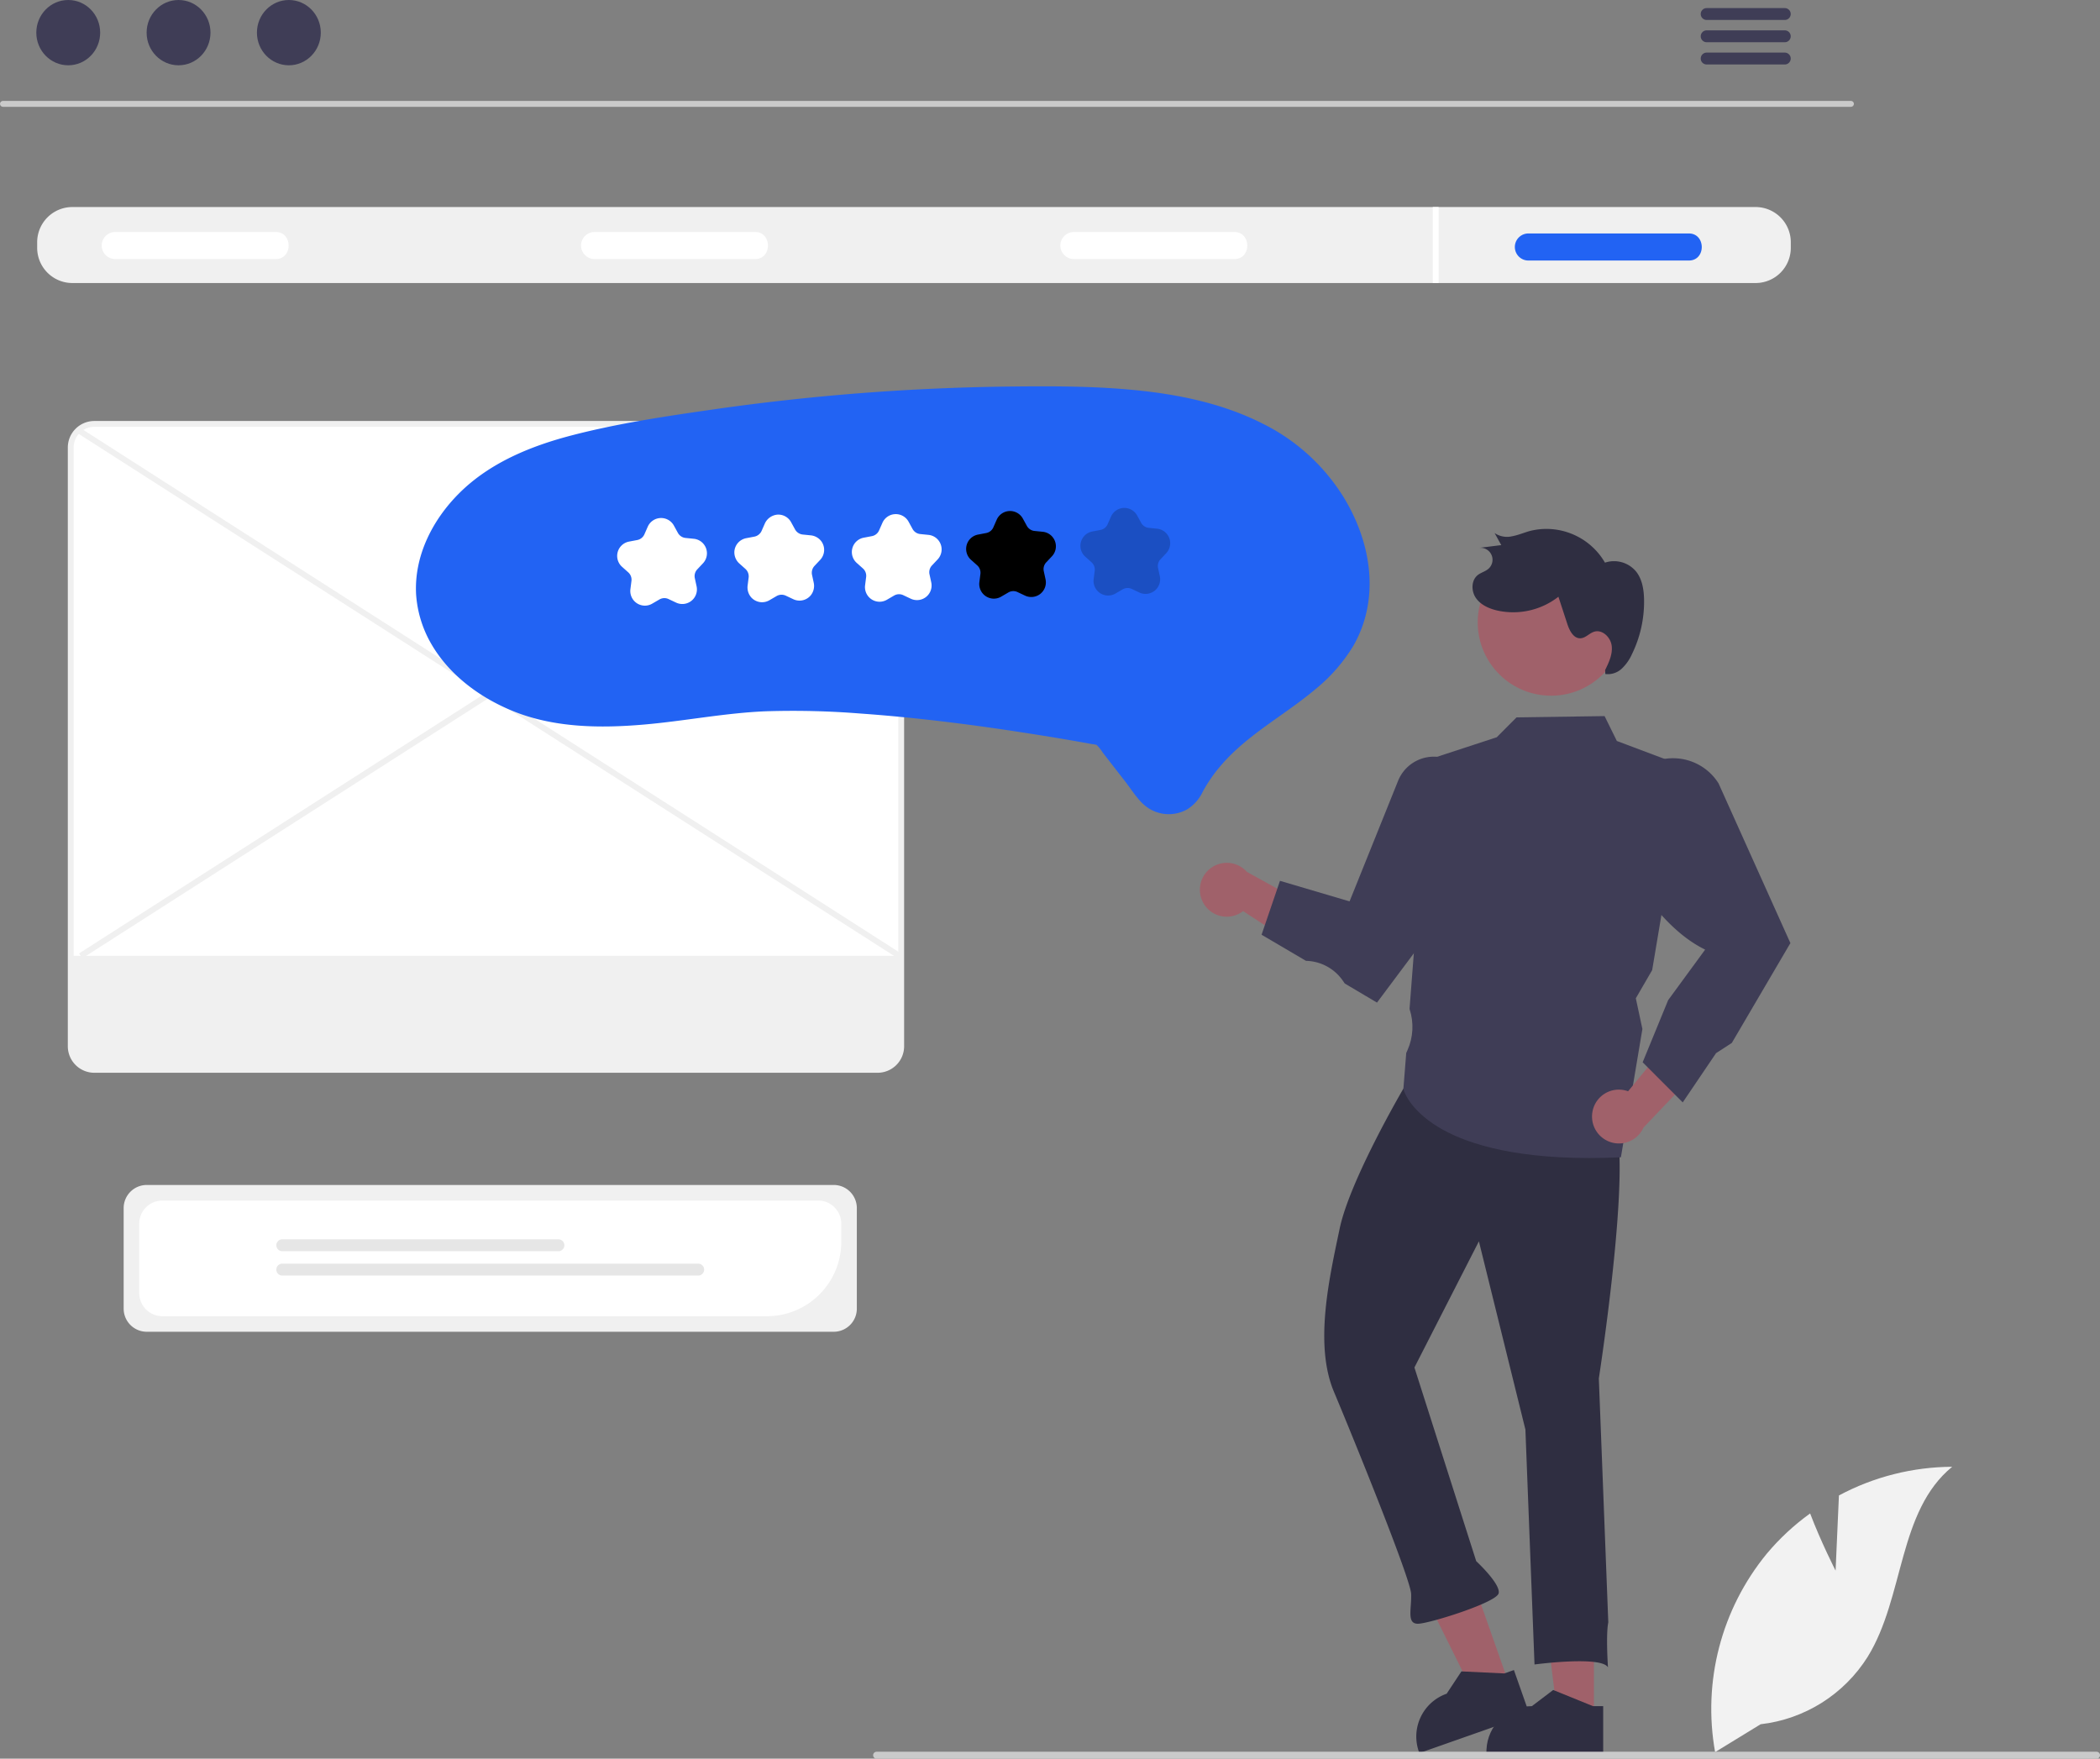
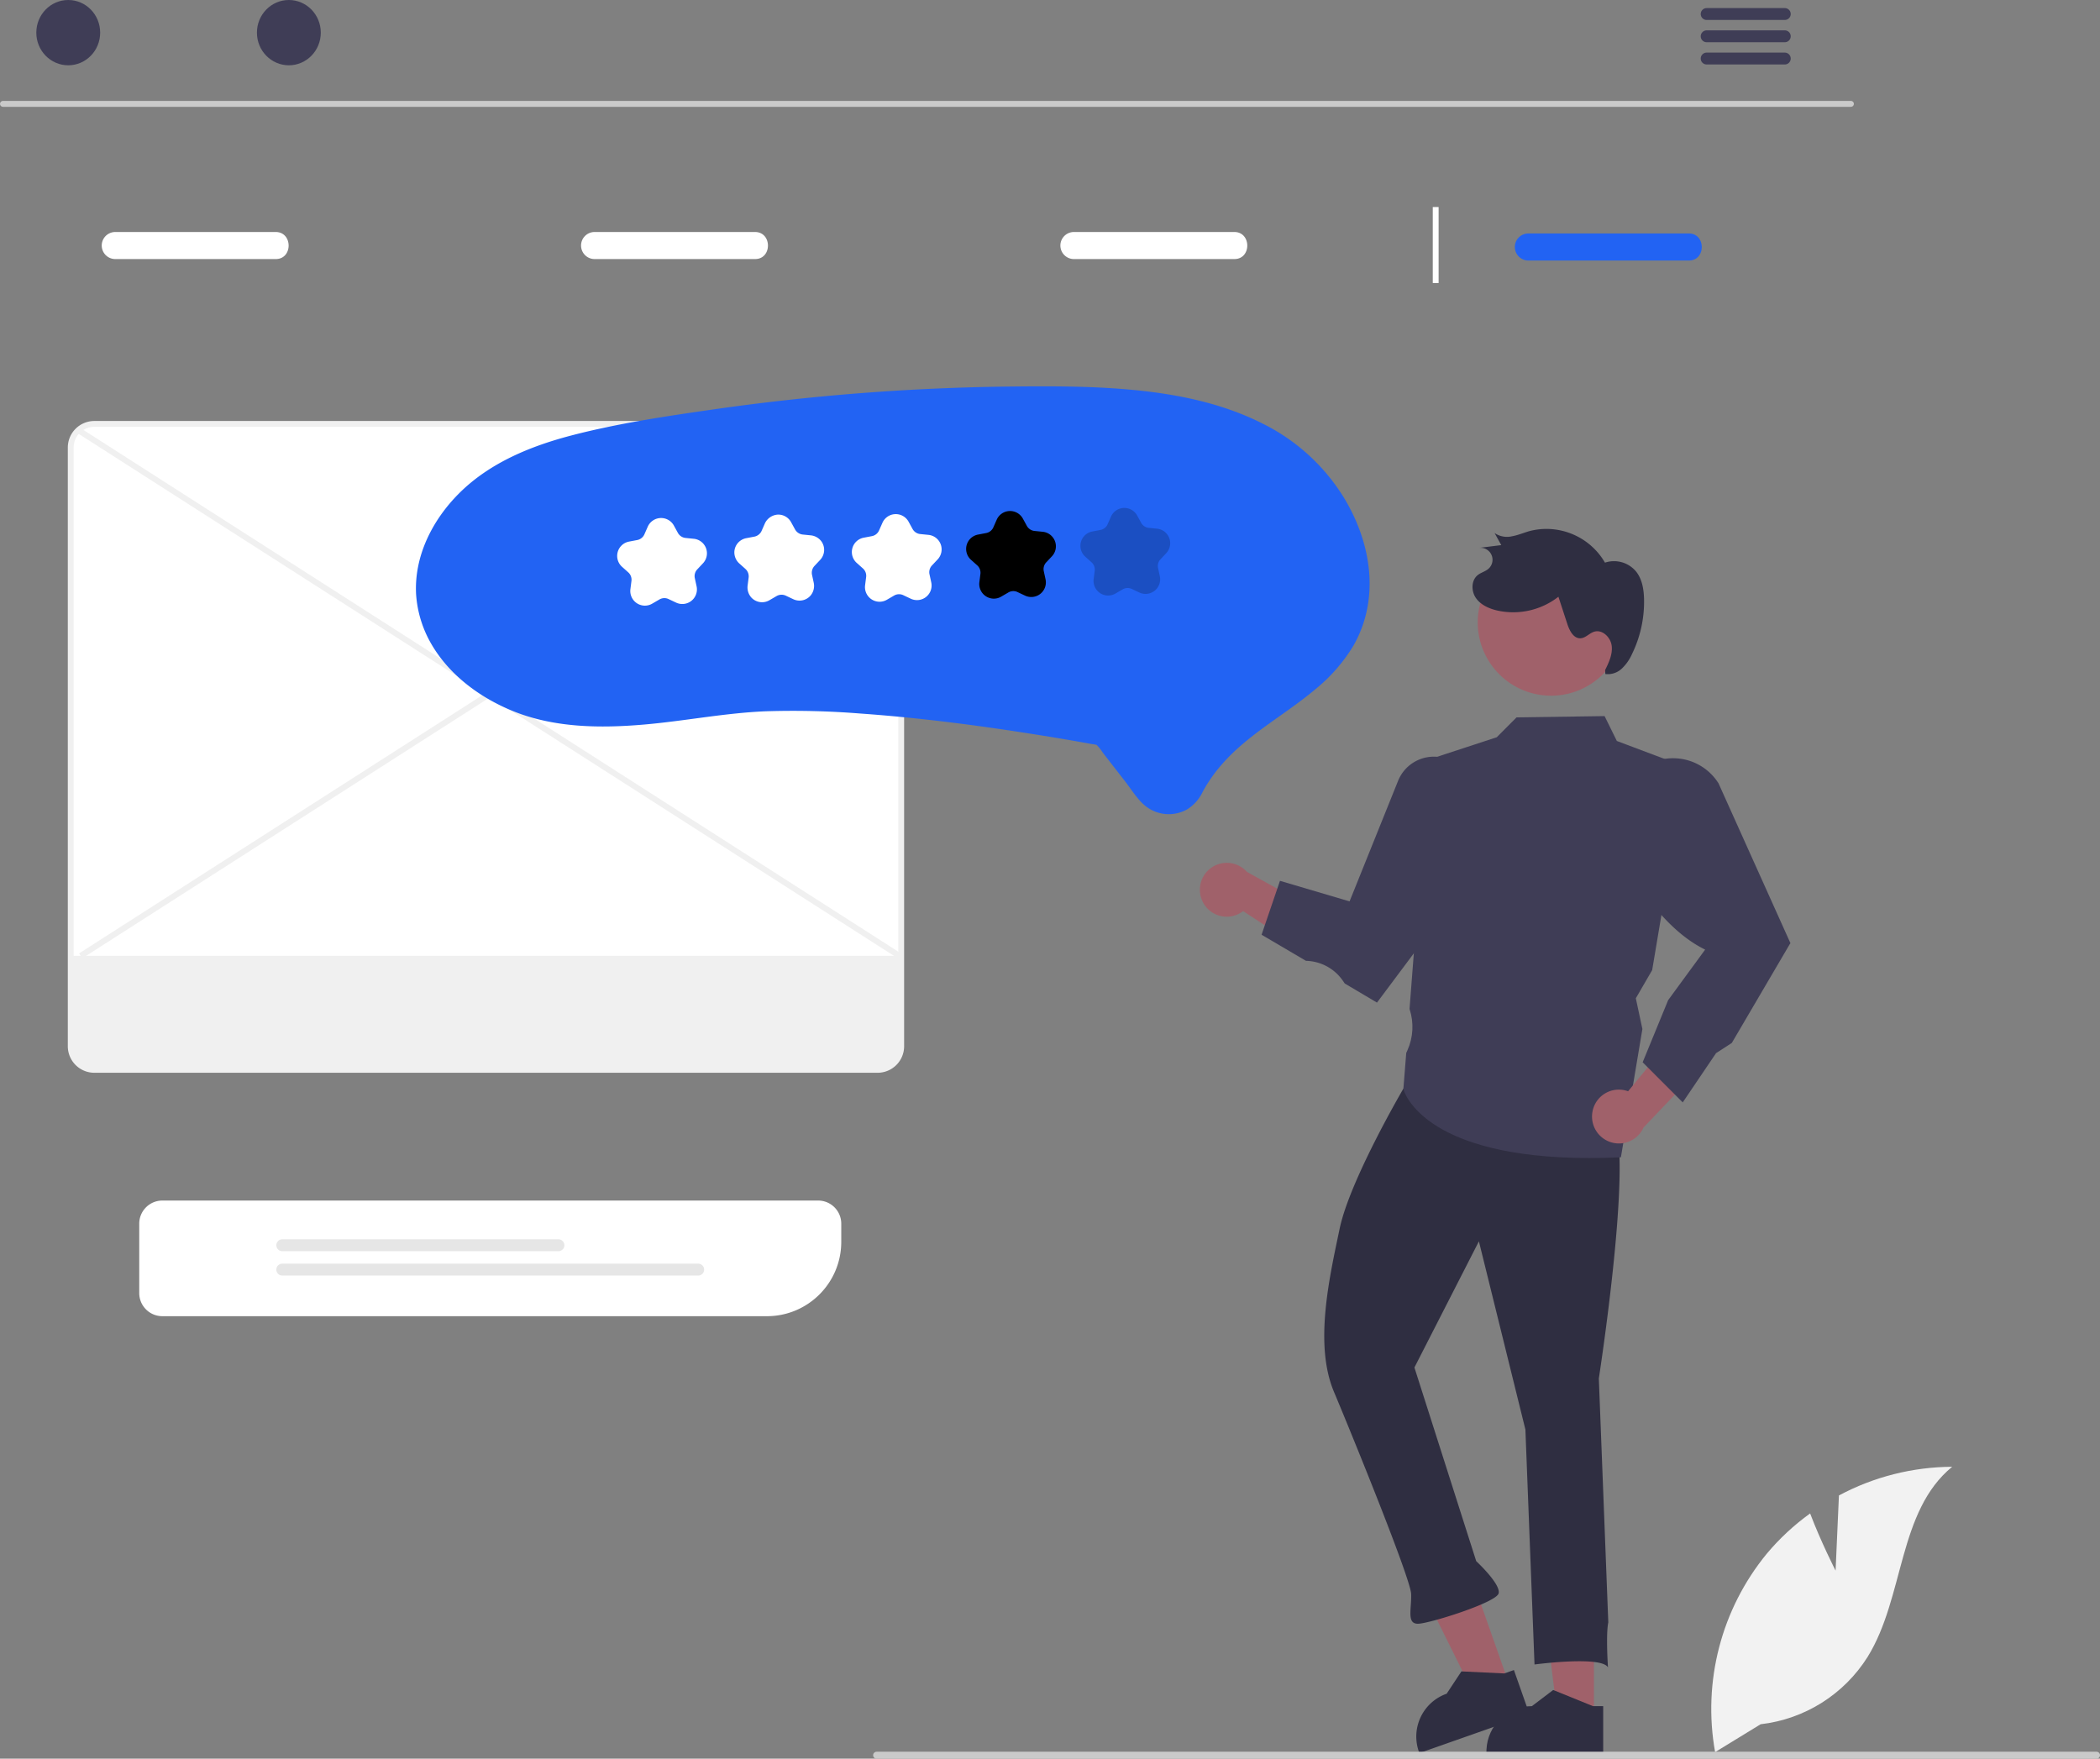
<svg xmlns="http://www.w3.org/2000/svg" xmlns:xlink="http://www.w3.org/1999/xlink" width="718.509" height="601.718">
  <rect width="100%" height="100%" fill="#808080" stroke="none" />
  <path d="M633.317 36.552H.993C.441 36.54 0 36.089 0 35.537s.441-1.003.993-1.015h632.323c.552.012.993.463.993 1.015s-.441 1.003-.993 1.015z" fill="#cacaca" />
  <g fill="#3f3d56">
    <ellipse cx="23.348" cy="11.169" rx="10.925" ry="11.169" />
-     <ellipse cx="61.09" cy="11.169" rx="10.925" ry="11.169" />
    <ellipse cx="98.832" cy="11.169" rx="10.925" ry="11.169" />
    <use xlink:href="#B" />
    <use xlink:href="#B" y="7.62" />
    <use xlink:href="#B" y="15.23" />
  </g>
-   <path d="M600.688 70.836H24.748a12.05 12.05 0 0 0-12.03 12.03v1.94a12.05 12.05 0 0 0 12.03 12.03h575.94a12.05 12.05 0 0 0 12.03-12.03v-1.94a12.05 12.05 0 0 0-12.03-12.03z" fill="#f0f0f0" />
  <path d="M94.253 88.636H39.43a4.63 4.63 0 0 1-4.623-4.629 4.63 4.63 0 0 1 4.623-4.629h54.823c5.97-.083 6.03 9.343 0 9.259zm164 0H203.43a4.63 4.63 0 0 1-4.623-4.629 4.63 4.63 0 0 1 4.623-4.629h54.823c5.97-.083 6.03 9.343 0 9.259zm164 0H367.43a4.63 4.63 0 0 1-4.623-4.629 4.63 4.63 0 0 1 4.623-4.629h54.823c5.97-.083 6.03 9.343 0 9.259z" fill="#fff" />
  <path d="M577.753 89.136H522.93a4.63 4.63 0 0 1-4.629-4.629 4.63 4.63 0 0 1 4.629-4.629h54.823c5.97-.083 6.03 9.343 0 9.259z" fill="#2263f3" />
  <path fill="#fff" d="M490.218 70.836h2v26h-2z" />
-   <path d="M285.263 455.648H50.21a7.91 7.91 0 0 1-7.9-7.9v-34.425a7.91 7.91 0 0 1 7.9-7.9h235.053a7.91 7.91 0 0 1 7.9 7.9v34.425a7.91 7.91 0 0 1-7.9 7.9z" fill="#f0f0f0" />
  <path d="M262.425 450.32H55.54a7.91 7.91 0 0 1-7.9-7.9v-23.764a7.91 7.91 0 0 1 7.9-7.9h224.395a7.91 7.91 0 0 1 7.9 7.9v6.254c-.016 14.027-11.383 25.394-25.41 25.41z" fill="#fff" />
  <path d="M191.061 428.087H96.588a2.04 2.04 0 0 1-2.037-2.037 2.04 2.04 0 0 1 2.037-2.037h94.473a2.04 2.04 0 0 1 2.037 2.037 2.04 2.04 0 0 1-2.037 2.037zm47.825 8.333H96.588c-.729.002-1.403-.386-1.768-1.017s-.365-1.409 0-2.04 1.039-1.019 1.768-1.017h142.298a2.04 2.04 0 0 1 2.033 2.037 2.04 2.04 0 0 1-2.033 2.037z" fill="#e6e6e6" />
  <path d="M300.278 366.036H32.268a8.08 8.08 0 0 1-8.066-8.066V153.102c.005-4.453 3.614-8.061 8.066-8.066h268.01c4.453.005 8.061 3.613 8.066 8.066V357.97a8.08 8.08 0 0 1-8.066 8.066z" fill="#fff" />
  <g fill="#f0f0f0">
    <path d="M300.278 367.036H32.268a9.08 9.08 0 0 1-9.066-9.066V153.102a9.08 9.08 0 0 1 9.066-9.066h268.01a9.08 9.08 0 0 1 9.066 9.066V357.97a9.08 9.08 0 0 1-9.066 9.066zm-268.01-221c-3.901.004-7.062 3.165-7.066 7.066V357.97c.004 3.901 3.166 7.062 7.066 7.066h268.01c3.901-.004 7.062-3.166 7.066-7.066V153.102c-.005-3.901-3.166-7.062-7.066-7.066z" />
    <path d="M24.821 327.036v30.934a7.46 7.46 0 0 0 7.447 7.447h268.01a7.46 7.46 0 0 0 7.447-7.447v-30.934z" />
    <path d="M26.268 148.025l1.078-1.684 280.918 179.853-1.078 1.684z" />
    <path d="M27.061 326.194l280.918-179.853 1.078 1.684L28.139 327.878z" />
  </g>
  <path fill="#a0616a" d="M545.364 587.788l-12.39-.001-5.895-47.789 18.287.001-.002 47.789z" />
  <path d="M545.034 583.739l-13.22-5.37-.39-.16-7.3 5.53c-8.323-.001-15.17 6.555-15.53 14.87-.02.22-.02.45-.02.68v.51h39.95v-16.06z" fill="#2f2e41" />
  <path fill="#a0616a" d="M516.348 576.258l-11.688 4.112-21.422-43.125 17.25-6.068 15.86 45.081z" />
  <path d="M514.693 572.548l-14.253-.678-.421-.022-5.051 7.639c-7.852 2.761-12.134 11.218-9.714 19.182a7.35 7.35 0 0 0 .207.648l.169.481 37.685-13.26-5.331-15.15zm35.049-190.818c11.335-.44-2.706 89.89-2.706 89.89l3.237 83.467c-.871 4.162-.11 15.386-.11 15.386-2.221-4.042-25.132-.991-25.132-.991l-3.117-80.376-15.913-64.4-22.062 43.168 21.146 66.261s8.563 7.924 7.653 11.055-23.341 10.193-27.463 10.353-2.261-5.072-2.461-10.225-19.596-52.905-26.418-69.152-1.518-39.157 1.964-55.805 21.803-47.889 21.803-47.889c22.742-25.65 58.244 9.696 69.579 9.257z" fill="#2f2e41" />
  <path d="M411.605 308.732a9.16 9.16 0 0 0 13.72 2.995l27.258 17.784-.083-16.913-25.872-14.295a9.21 9.21 0 0 0-15.024 10.428z" fill="#a0616a" />
  <g fill="#3f3d56">
    <path d="M543.855 396.21c-28.11.001-43.601-5.626-51.827-10.65-10.059-6.144-11.78-12.622-11.848-12.896l-.02-.078.979-12.32.428-.959c1.973-4.416 2.235-9.408.734-14.007l-.031-.095.008-.099 6.573-85.245 23.26-7.619 6.767-6.799 30.127-.437 4.198 8.51 23.751 8.941-11.669 69.457-5.594 9.642 2.251 10.503-.016.095-7.338 43.8-.404.018q-5.429.243-10.33.238z" />
    <path d="M471.133 343.029l-11.028-6.538-.691-.998c-2.847-4.096-7.468-6.6-12.454-6.748l-.128-.004-15.189-8.93 6.296-18.443 23.81 7.034 16.6-41.245a13.2 13.2 0 0 1 23.476-2.006c1.314 2.172 1.995 4.667 1.967 7.205v26.987l-.1.134z" />
  </g>
  <path d="M544.86 380.348a9.16 9.16 0 0 1 12.187-6.979l20.656-25.152 5.002 16.156-20.382 21.408a9.21 9.21 0 0 1-17.462-5.433z" fill="#a0616a" />
  <path d="M575.744 377.169l-13.716-13.718 8.731-21.274 12.654-17.278c-13.484-6.564-23.605-22.115-30.939-34.988l-.083-.145 1.826-14.304c.427-3.346 1.767-6.509 3.874-9.143A18.37 18.37 0 0 1 588 268.028l24.592 54.668-.277.413-19.78 33.719-5.398 3.501z" fill="#3f3d56" />
  <path d="M555.573 216.333c-1.883 13.726-14.529 23.331-28.257 21.463s-23.347-14.504-21.493-28.234l.049-.356c2.164-13.535 14.785-22.833 28.353-20.887s23.068 14.415 21.341 28.013z" fill="#a0616a" />
  <path d="M549.184 229.263c1.289-2.619 2.614-5.43 2.251-8.327s-3.203-5.665-5.992-4.804c-1.668.515-2.928 2.162-4.672 2.246-2.399.116-3.774-2.629-4.521-4.912l-3.041-9.297c-5.912 4.608-13.572 6.339-20.891 4.721-2.823-.646-5.676-1.904-7.332-4.28s-1.646-6.062.625-7.858c1.114-.881 2.596-1.216 3.661-2.156a4.1 4.1 0 0 0-3.276-7.139l7.657-.957-2.281-4.126c1.754 1.193 3.929 1.592 5.992 1.099 2.06-.371 4-1.219 6.015-1.785 10.038-2.563 20.556 1.854 25.754 10.815a9.8 9.8 0 0 1 10.687 3.086c2.05 2.602 2.607 6.073 2.687 9.384.149 6.529-1.274 12.997-4.15 18.86a15.45 15.45 0 0 1-3.487 4.946 6.98 6.98 0 0 1-5.601 1.832" fill="#2f2e41" />
  <path d="M142.373 203.433a38.99 38.99 0 0 0 5.04 16.616c6.127 10.761 16.635 18.552 27.952 23.183 14.139 5.786 29.9 5.964 44.905 4.674 13.937-1.198 27.732-3.976 41.72-4.548 10.818-.346 21.646-.088 32.435.774 20.932 1.486 41.776 4.242 62.487 7.584q8.413 1.341 16.791 2.881c.528.047 1.05.144 1.559.29.101.042.264.009.357.068.169.106-.682-.269-.166.157.719.754 1.359 1.578 1.912 2.461l7.649 9.843c2.193 2.823 4.229 6.252 7.064 8.477a12.79 12.79 0 0 0 14.159.987 14.15 14.15 0 0 0 5.265-5.981c1.759-3.227 3.858-6.257 6.261-9.038 9.1-10.616 21.747-17.145 32.325-26.077 5.124-4.149 9.497-9.148 12.928-14.778a41.79 41.79 0 0 0 5.341-16.595c1.267-11.871-2.376-23.978-8.503-34.077a68.07 68.07 0 0 0-27.634-25.294c-12.802-6.522-26.968-9.699-41.168-11.282-15.076-1.681-30.328-1.676-45.478-1.506q-25.504.284-50.915 2.243-25.446 1.97-50.691 5.599c-16.149 2.322-32.496 4.742-48.304 8.85-13.965 3.629-27.89 9.302-38.319 19.581-9.272 9.139-15.721 21.645-14.973 34.908z" fill="#2263f3" />
  <g fill="#fff">
    <path d="M220.434 207.21c-1.396-.063-2.702-.706-3.602-1.774a5.01 5.01 0 0 1-1.14-3.85l.359-2.825a3.37 3.37 0 0 0-1.098-2.937l-2.122-1.896c-1.417-1.266-1.993-3.227-1.485-5.059a4.99 4.99 0 0 1 3.88-3.57l2.797-.531c1.089-.207 2.006-.935 2.453-1.949l1.148-2.607c.767-1.739 2.454-2.892 4.353-2.974s3.679.92 4.594 2.586l1.369 2.496a3.37 3.37 0 0 0 2.615 1.733l2.832.286c1.891.191 3.509 1.44 4.175 3.22a4.99 4.99 0 0 1-1.041 5.168l-1.95 2.074a3.36 3.36 0 0 0-.838 3.019l.602 2.784c.402 1.857-.286 3.781-1.773 4.964s-3.517 1.418-5.236.608l-2.575-1.213a3.36 3.36 0 0 0-3.132.135l-2.461 1.433a5 5 0 0 1-2.722.681zm40.095-1.165c-1.27-.059-2.472-.595-3.363-1.502a5.17 5.17 0 0 1-1.354-4.323l.329-2.592a3.43 3.43 0 0 0-1.118-2.992l-1.968-1.759c-1.176-1.004-1.836-2.483-1.799-4.029a4.99 4.99 0 0 1 4.065-4.715l2.765-.525a3.43 3.43 0 0 0 2.5-1.988l1.03-2.34c.751-1.811 2.452-3.049 4.406-3.206a4.97 4.97 0 0 1 4.644 2.584l1.353 2.467c.544.991 1.54 1.652 2.665 1.765l2.625.265a5.13 5.13 0 0 1 3.825 2.204 4.99 4.99 0 0 1-.518 6.202l-1.928 2.049a3.43 3.43 0 0 0-.854 3.075l.556 2.571c.361 1.503.028 3.088-.906 4.319a4.98 4.98 0 0 1-6.064 1.435l-2.549-1.201a3.43 3.43 0 0 0-3.187.139l-2.432 1.416a5 5 0 0 1-2.722.681z" />
    <use xlink:href="#C" />
  </g>
  <use xlink:href="#C" x="39.101" y="-1.061" opacity=".2" />
  <path d="M378.93 203.754c-1.396-.063-2.702-.706-3.602-1.774s-1.314-2.464-1.14-3.85l.359-2.825c.139-1.1-.271-2.198-1.098-2.937l-2.122-1.896c-1.417-1.266-1.993-3.227-1.485-5.059s2.012-3.215 3.88-3.57l2.797-.531c1.089-.207 2.006-.935 2.453-1.949l1.148-2.607c.767-1.739 2.454-2.892 4.353-2.974s3.679.92 4.594 2.586l1.369 2.496a3.37 3.37 0 0 0 2.615 1.733l2.832.286c1.891.191 3.509 1.44 4.175 3.22s.262 3.784-1.041 5.168l-1.95 2.074a3.36 3.36 0 0 0-.838 3.019l.602 2.784c.402 1.857-.286 3.781-1.773 4.964s-3.517 1.418-5.236.608l-2.575-1.213a3.36 3.36 0 0 0-3.132.135l-2.461 1.433a5 5 0 0 1-2.722.68z" opacity=".2" />
  <path d="M628.042 537.369l1.144-25.719c11.924-6.374 25.224-9.741 38.745-9.808-18.608 15.214-16.283 44.541-28.899 65-8.07 12.864-21.552 21.361-36.639 23.089l-15.572 9.534c-4.324-24.108 2.124-48.9 17.647-67.845 4.355-5.209 9.349-9.849 14.863-13.81 3.729 9.834 8.712 19.559 8.712 19.559z" fill="#f2f2f2" />
  <path d="M717.318 601.718H299.936a1.19 1.19 0 1 1 0-2.381h417.382a1.19 1.19 0 1 1 0 2.381z" fill="#cacaca" />
  <defs>
    <path id="B" d="M610.7 2.768h-26.81a2.03 2.03 0 0 0-1.99 2.03 2.03 2.03 0 0 0 1.99 2.03h26.81a2.03 2.03 0 0 0 1.99-2.03 2.03 2.03 0 0 0-1.99-2.03z" />
    <path id="C" d="M300.728 205.875c-1.396-.063-2.702-.706-3.602-1.774s-1.314-2.464-1.14-3.85l.359-2.825c.139-1.1-.271-2.198-1.098-2.937l-2.122-1.896c-1.417-1.266-1.993-3.227-1.485-5.059s2.012-3.215 3.88-3.57l2.797-.531c1.089-.207 2.006-.935 2.453-1.949l1.148-2.607c.767-1.739 2.454-2.892 4.353-2.974s3.679.92 4.594 2.586l1.369 2.496a3.37 3.37 0 0 0 2.614 1.733l2.832.286c1.891.191 3.509 1.44 4.175 3.22s.262 3.784-1.041 5.168l-1.95 2.074a3.36 3.36 0 0 0-.838 3.019l.602 2.784c.402 1.857-.286 3.781-1.773 4.964s-3.517 1.418-5.236.608l-2.575-1.213a3.36 3.36 0 0 0-3.132.135l-2.461 1.433a5 5 0 0 1-2.722.681z" />
  </defs>
</svg>